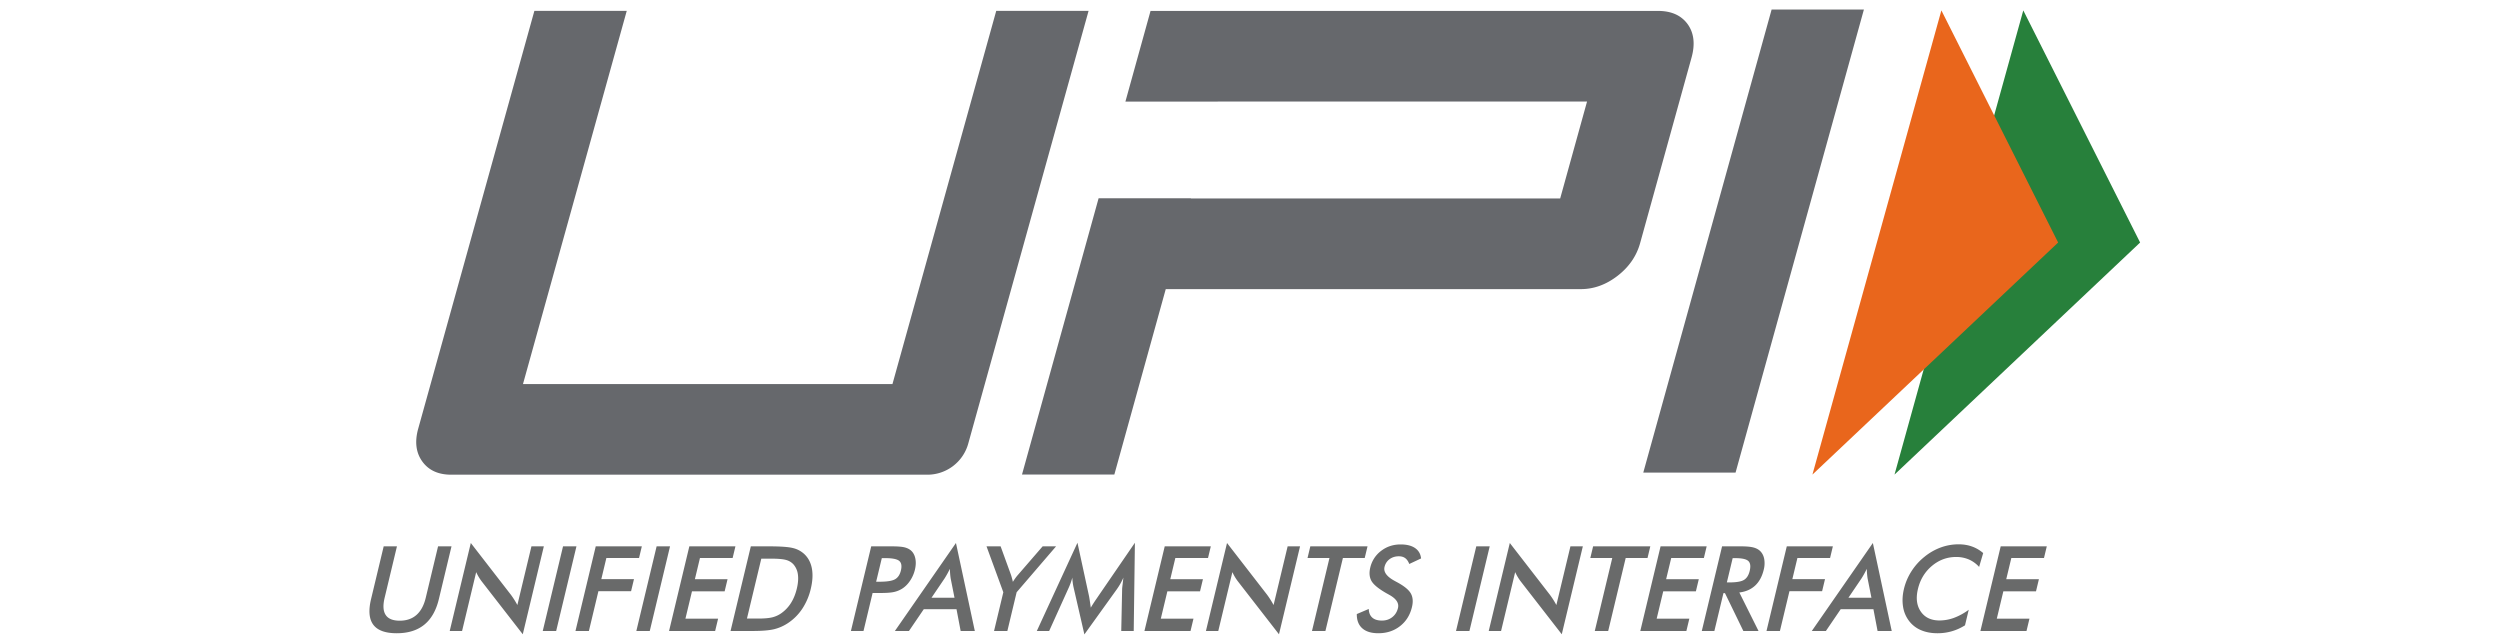
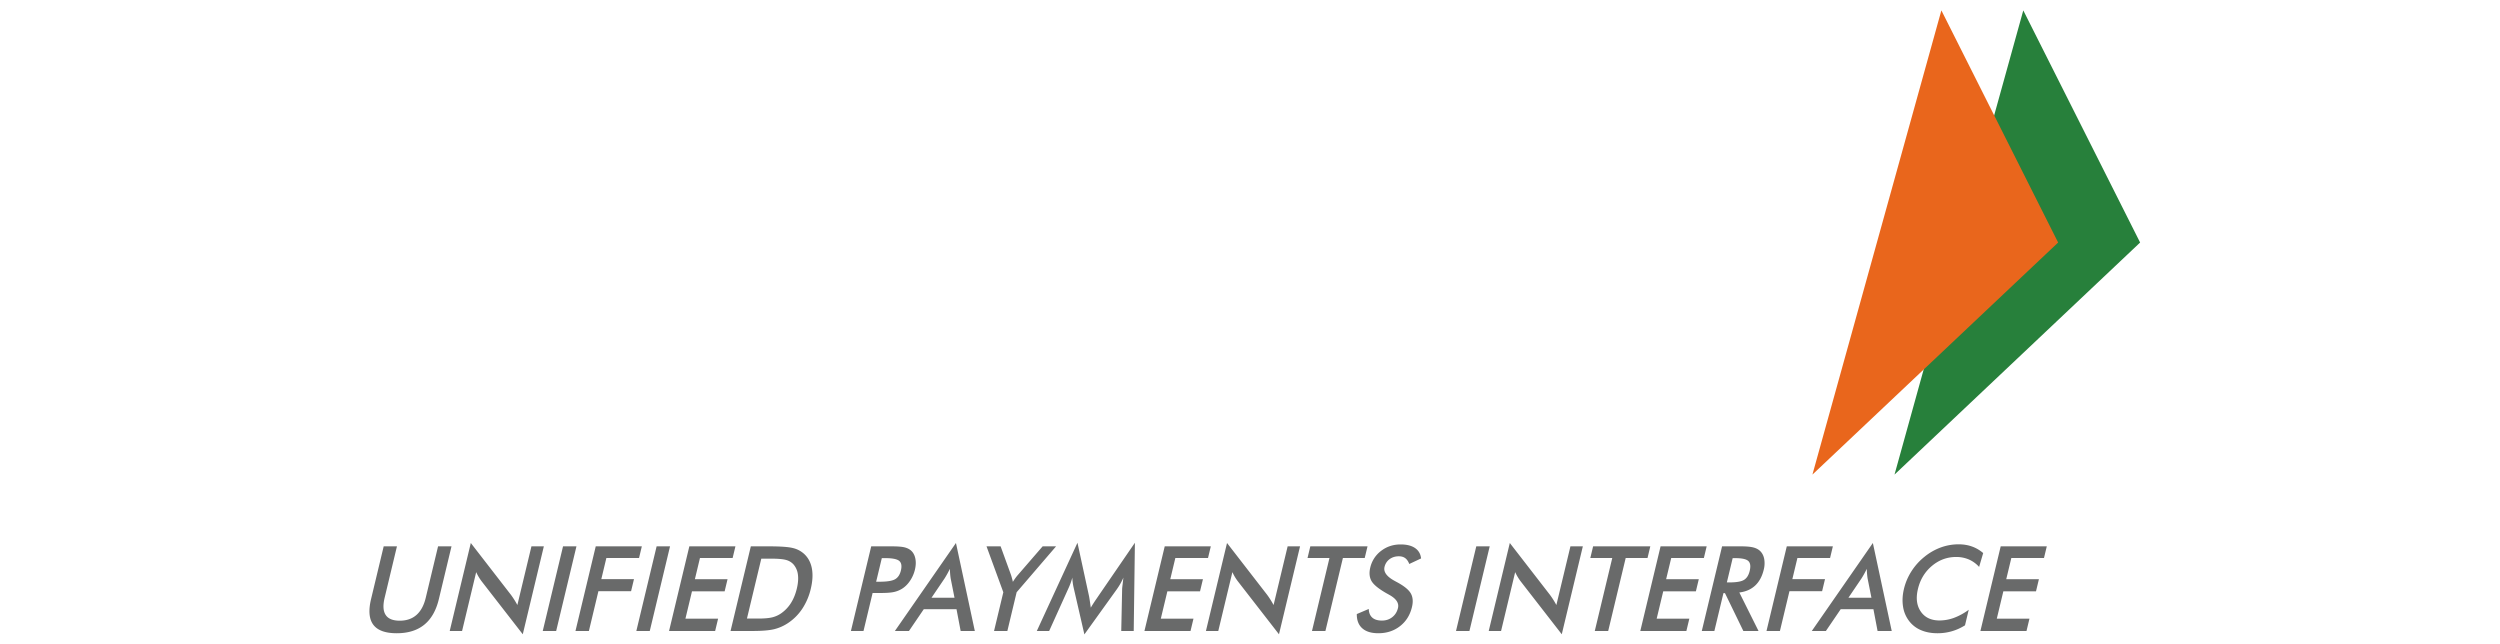
<svg xmlns="http://www.w3.org/2000/svg" width="264" height="68" fill="none">
  <g clip-path="url(#clip0_785_5149)">
    <path d="M40.518 57.694h1.4l-1.3 5.428c-.194.805-.157 1.412.11 1.816.265.405.76.607 1.483.607.719 0 1.308-.202 1.769-.607.46-.404.787-1.01.98-1.816l1.3-5.428h1.419l-1.333 5.562c-.29 1.209-.805 2.114-1.544 2.713-.74.601-1.709.901-2.908.901-1.2 0-2.024-.3-2.472-.898-.449-.597-.527-1.503-.236-2.716l1.332-5.562zm6.972 8.938l2.227-9.292 4.231 5.464a8.743 8.743 0 01.686 1.086l1.486-6.196h1.31l-2.225 9.285-4.32-5.562a5.125 5.125 0 01-.6-1l-1.49 6.215H47.49zm9.824 0l2.142-8.938h1.417l-2.142 8.938h-1.417zm3.456 0l2.14-8.938h4.867l-.295 1.233h-3.45l-.533 2.229h3.449l-.306 1.275h-3.45l-1.005 4.201h-1.418zm6.427 0l2.142-8.938h1.417l-2.141 8.938h-1.418zm3.455 0l2.142-8.938h4.867l-.296 1.233h-3.45l-.536 2.24h3.449l-.306 1.277h-3.449l-.692 2.888h3.45l-.312 1.3h-4.867zm8.226-1.312h1.191c.655 0 1.157-.046 1.507-.135.349-.09.67-.24.963-.452a3.783 3.783 0 001-1.077c.267-.43.47-.93.606-1.5s.173-1.069.112-1.497a1.995 1.995 0 00-.484-1.079 1.625 1.625 0 00-.776-.452c-.323-.089-.848-.134-1.579-.134h-1.025l-1.515 6.325zm-1.732 1.312l2.141-8.938H81.2c1.243 0 2.103.063 2.579.192a2.63 2.63 0 011.176.644c.41.395.67.902.783 1.52.112.619.072 1.325-.118 2.119a6.511 6.511 0 01-.896 2.11 5.36 5.36 0 01-1.51 1.516 4.63 4.63 0 01-1.455.645c-.518.128-1.29.192-2.32.192h-2.292zm15.375-5.202h.364c.786 0 1.331-.088 1.635-.262.305-.175.51-.484.616-.928.114-.476.055-.813-.178-1.008-.234-.195-.725-.293-1.475-.293h-.364l-.598 2.492zm-.374 1.19l-.961 4.012h-1.329L92 57.694h2.144c.635 0 1.095.035 1.378.107.282.07.515.188.698.351.224.208.371.487.442.84.07.352.055.74-.046 1.162a3.601 3.601 0 01-.513 1.173c-.24.358-.523.639-.845.842a2.72 2.72 0 01-.867.348c-.317.07-.792.103-1.428.103h-.816zm6.219.502h2.43l-.405-2.04a7.079 7.079 0 01-.053-.448 10.48 10.48 0 01-.032-.565 9.767 9.767 0 01-.558 1.013l-1.382 2.04zm3.079 3.51l-.438-2.301h-3.455l-1.565 2.301H94.5l6.449-9.292 1.992 9.292h-1.495zm3.526 0l.98-4.09-1.775-4.848h1.489l1.102 3.034c.025.078.056.18.09.306.036.126.07.262.102.409.089-.142.181-.278.272-.404.092-.126.184-.241.278-.347l2.594-2.998h1.418l-4.164 4.847-.98 4.091h-1.406zm13.526-4.414c0-.07.021-.26.06-.574.03-.26.054-.476.071-.648a5.624 5.624 0 01-.298.611 7.195 7.195 0 01-.396.623l-3.423 4.763-1.117-4.86a5.748 5.748 0 01-.157-1.137c-.048.188-.11.384-.185.59-.076.206-.166.42-.271.644l-1.99 4.402h-1.304l4.293-9.317 1.222 5.642c.018.09.043.238.075.446.031.207.068.464.111.768.144-.256.353-.581.626-.976.073-.106.129-.187.166-.244l3.865-5.636-.124 9.317h-1.317l.093-4.414zm2.356 4.414l2.142-8.938h4.866l-.295 1.233h-3.45l-.536 2.24h3.449l-.306 1.277h-3.449l-.692 2.888h3.449l-.312 1.3h-4.866zm6.493 0l2.227-9.292 4.231 5.464a8.96 8.96 0 01.686 1.086l1.485-6.196h1.311l-2.226 9.285-4.319-5.562a5.067 5.067 0 01-.601-1l-1.49 6.215h-1.304zm14.463-7.705l-1.846 7.705h-1.418l1.846-7.705h-2.317l.296-1.233h6.04l-.296 1.233h-2.305zm1.471 5.916l1.261-.537c.012.399.135.703.371.913.235.21.576.314 1.021.314.421 0 .785-.12 1.09-.36.306-.24.507-.562.604-.965.126-.525-.188-.993-.939-1.404a6.702 6.702 0 00-.241-.134c-.847-.48-1.383-.915-1.61-1.304-.226-.389-.272-.864-.138-1.425a3.07 3.07 0 011.148-1.77c.591-.453 1.277-.679 2.06-.679.644 0 1.151.128 1.523.382.372.255.584.62.637 1.096l-1.248.586c-.108-.28-.251-.486-.428-.617-.177-.13-.401-.195-.671-.195-.381 0-.708.102-.982.305-.272.204-.45.476-.532.819-.129.537.244 1.037 1.118 1.501l.157.086c.765.406 1.262.805 1.49 1.193.228.39.273.875.133 1.456-.202.848-.623 1.52-1.263 2.018-.64.499-1.403.748-2.288.748-.743 0-1.31-.175-1.7-.525-.391-.35-.582-.85-.573-1.502zm10.474 1.789l2.141-8.938h1.418l-2.142 8.938h-1.417zm3.455 0l2.226-9.292 4.231 5.464a8.539 8.539 0 01.686 1.086l1.486-6.196h1.31l-2.225 9.285-4.32-5.562a5.267 5.267 0 01-.601-1l-1.489 6.215h-1.304zm14.463-7.705l-1.847 7.705h-1.417l1.846-7.705h-2.318l.296-1.233h6.04l-.295 1.233h-2.305zm1.543 7.705l2.141-8.938h4.867l-.295 1.233h-3.449l-.537 2.24h3.449l-.306 1.277h-3.449l-.692 2.888h3.449l-.312 1.3h-4.866zm9.14-5.129h.256c.75 0 1.27-.088 1.559-.268.289-.179.49-.496.598-.952.118-.493.069-.84-.147-1.04-.215-.203-.681-.304-1.395-.304h-.257l-.614 2.564zm-.36 1.13l-.959 4h-1.328l2.142-8.939h1.978c.579 0 1.02.039 1.321.116.301.078.544.205.727.385.218.215.36.495.425.837a2.67 2.67 0 01-.049 1.122c-.171.716-.475 1.277-.909 1.683-.435.404-.992.648-1.67.729l2.028 4.066h-1.603l-1.942-4h-.161zm4.546 3.999l2.142-8.938h4.866l-.295 1.233h-3.449l-.534 2.229h3.449l-.306 1.275h-3.449l-1.006 4.201h-1.418zm8.651-3.51h2.431l-.406-2.04a8.901 8.901 0 01-.053-.448c-.014-.17-.025-.357-.031-.565a9.884 9.884 0 01-.559 1.013l-1.382 2.04zm3.079 3.51l-.438-2.301h-3.455l-1.564 2.301h-1.489l6.449-9.292 1.992 9.292h-1.495zm10.723-6.765a3.132 3.132 0 00-1.083-.787 3.367 3.367 0 00-1.346-.263c-.952 0-1.803.314-2.551.94-.748.627-1.241 1.439-1.48 2.437-.231.964-.131 1.76.301 2.386.431.627 1.09.941 1.975.941a4.46 4.46 0 001.542-.281 6.33 6.33 0 001.546-.85l-.393 1.644c-.449.28-.914.49-1.396.628a5.44 5.44 0 01-1.509.208c-.667 0-1.257-.112-1.769-.336a3.057 3.057 0 01-1.255-.99 3.284 3.284 0 01-.618-1.51c-.09-.58-.056-1.198.101-1.854.157-.654.419-1.27.786-1.846a6.271 6.271 0 011.355-1.517 6.01 6.01 0 011.728-.999 5.476 5.476 0 011.899-.338c.512 0 .982.076 1.41.23.428.151.823.382 1.187.693l-.43 1.464zm.137 6.765l2.142-8.938h4.867l-.296 1.233h-3.449l-.537 2.24h3.449l-.306 1.277h-3.449l-.691 2.888h3.449l-.312 1.3h-4.867z" fill="#696A6A" />
-     <path d="M183.275 49.905h-9.745l13.553-48.898h9.745l-13.553 48.898zm-5.059-47.352c-.676-.93-1.718-1.4-3.133-1.4h-53.586l-2.655 9.577h9.751v-.006h38.998l-2.837 10.235h-38.999l.003-.021h-9.746l-8.089 29.174h9.751l5.429-19.581h43.837c1.369 0 2.658-.467 3.87-1.4 1.209-.934 2.005-2.085 2.387-3.46l5.428-19.586c.396-1.422.259-2.601-.409-3.532zm-75.972 44.3a4.476 4.476 0 01-4.314 3.275H47.65c-1.37 0-2.387-.466-3.057-1.398-.67-.933-.813-2.087-.43-3.462L56.43 1.15h9.754L55.227 40.554h39.017L105.202 1.15h9.751l-12.709 45.703z" fill="#66686C" />
    <path d="M213.659 1.098l12.337 24.513-25.936 24.506 13.599-49.02z" fill="#27803B" />
    <path d="M205.01 1.098l12.329 24.513-25.947 24.506 13.618-49.02z" fill="#E9661C" />
  </g>
  <defs>
    <clipPath id="clip0_785_5149">
      <path fill="white" transform="translate(39 1)" d="M0 0h187v66H0z" />
    </clipPath>
  </defs>
</svg>